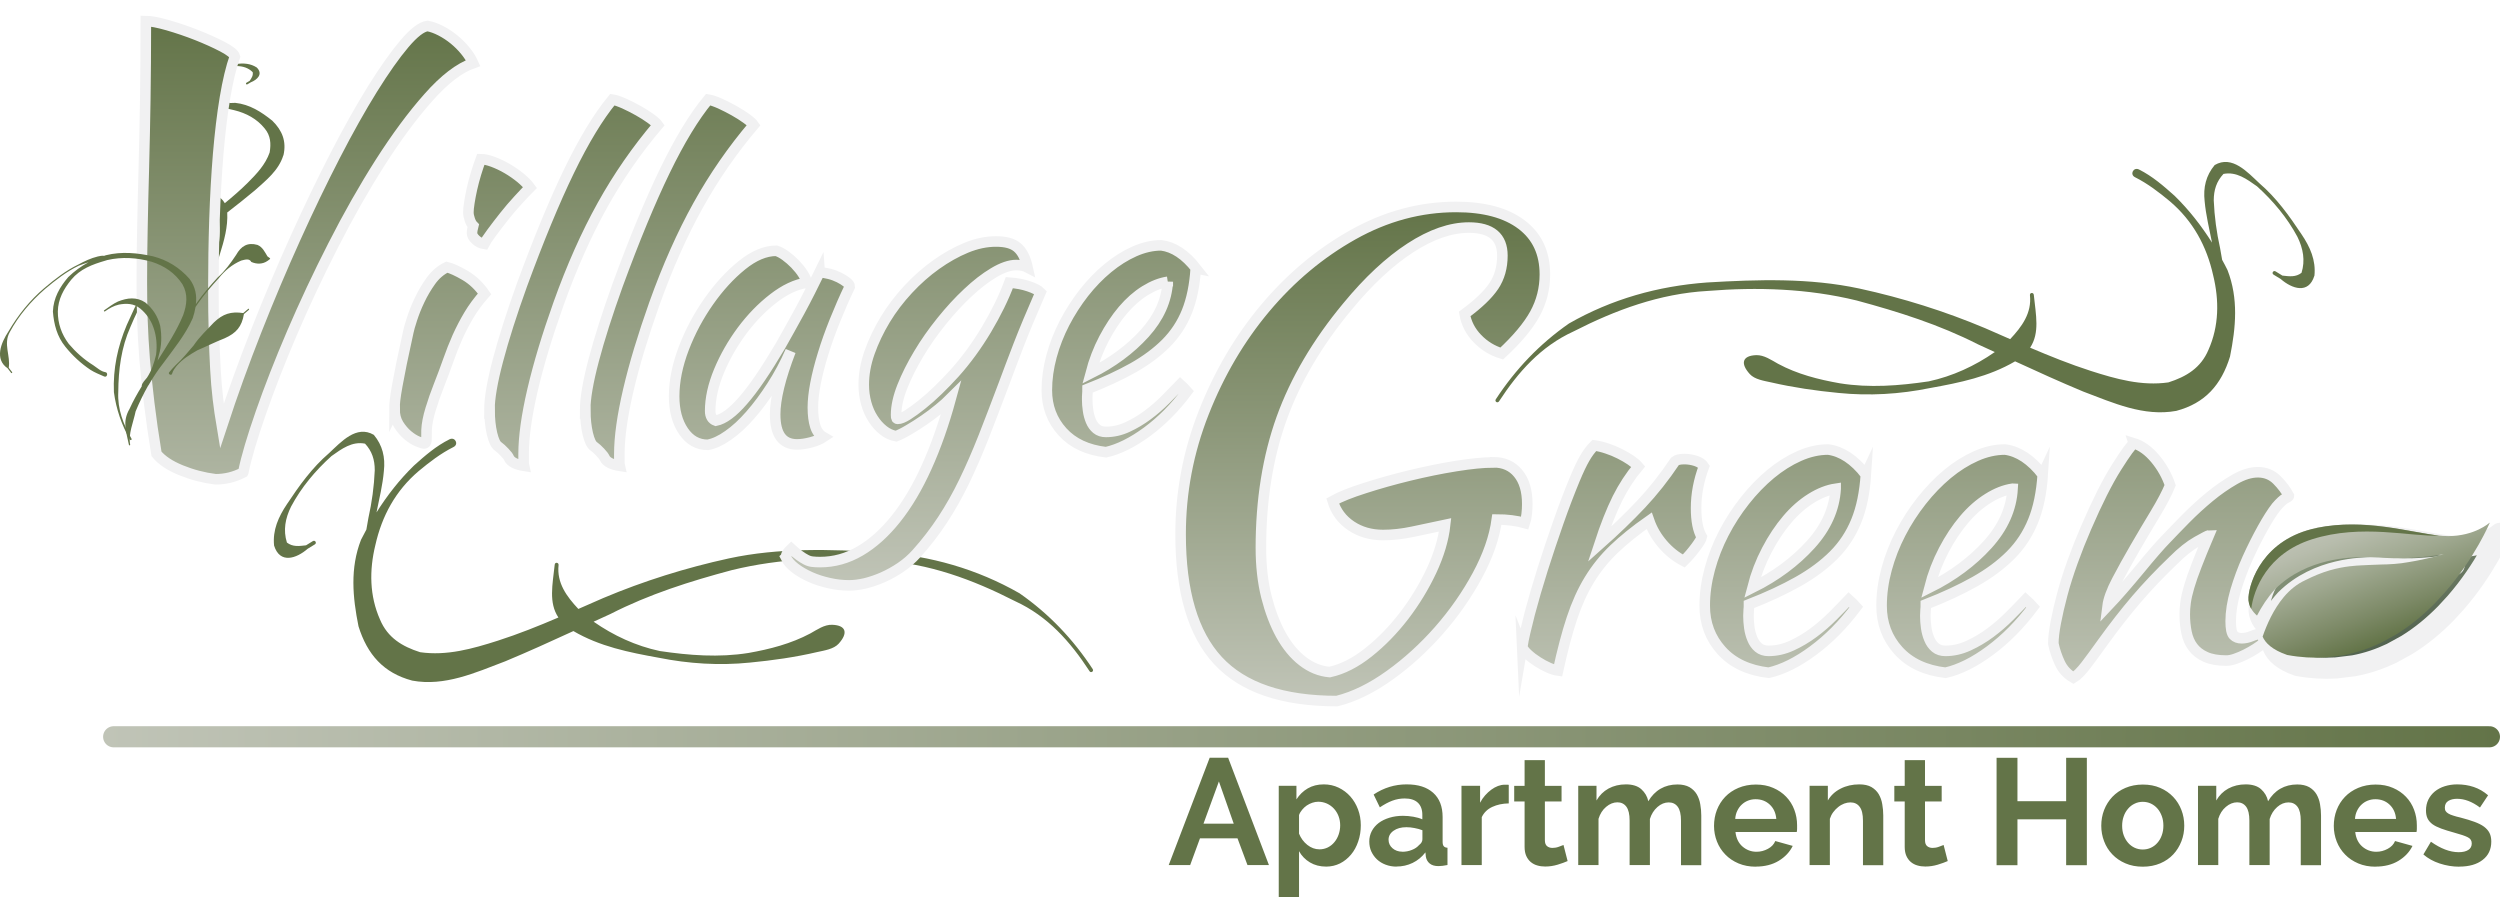
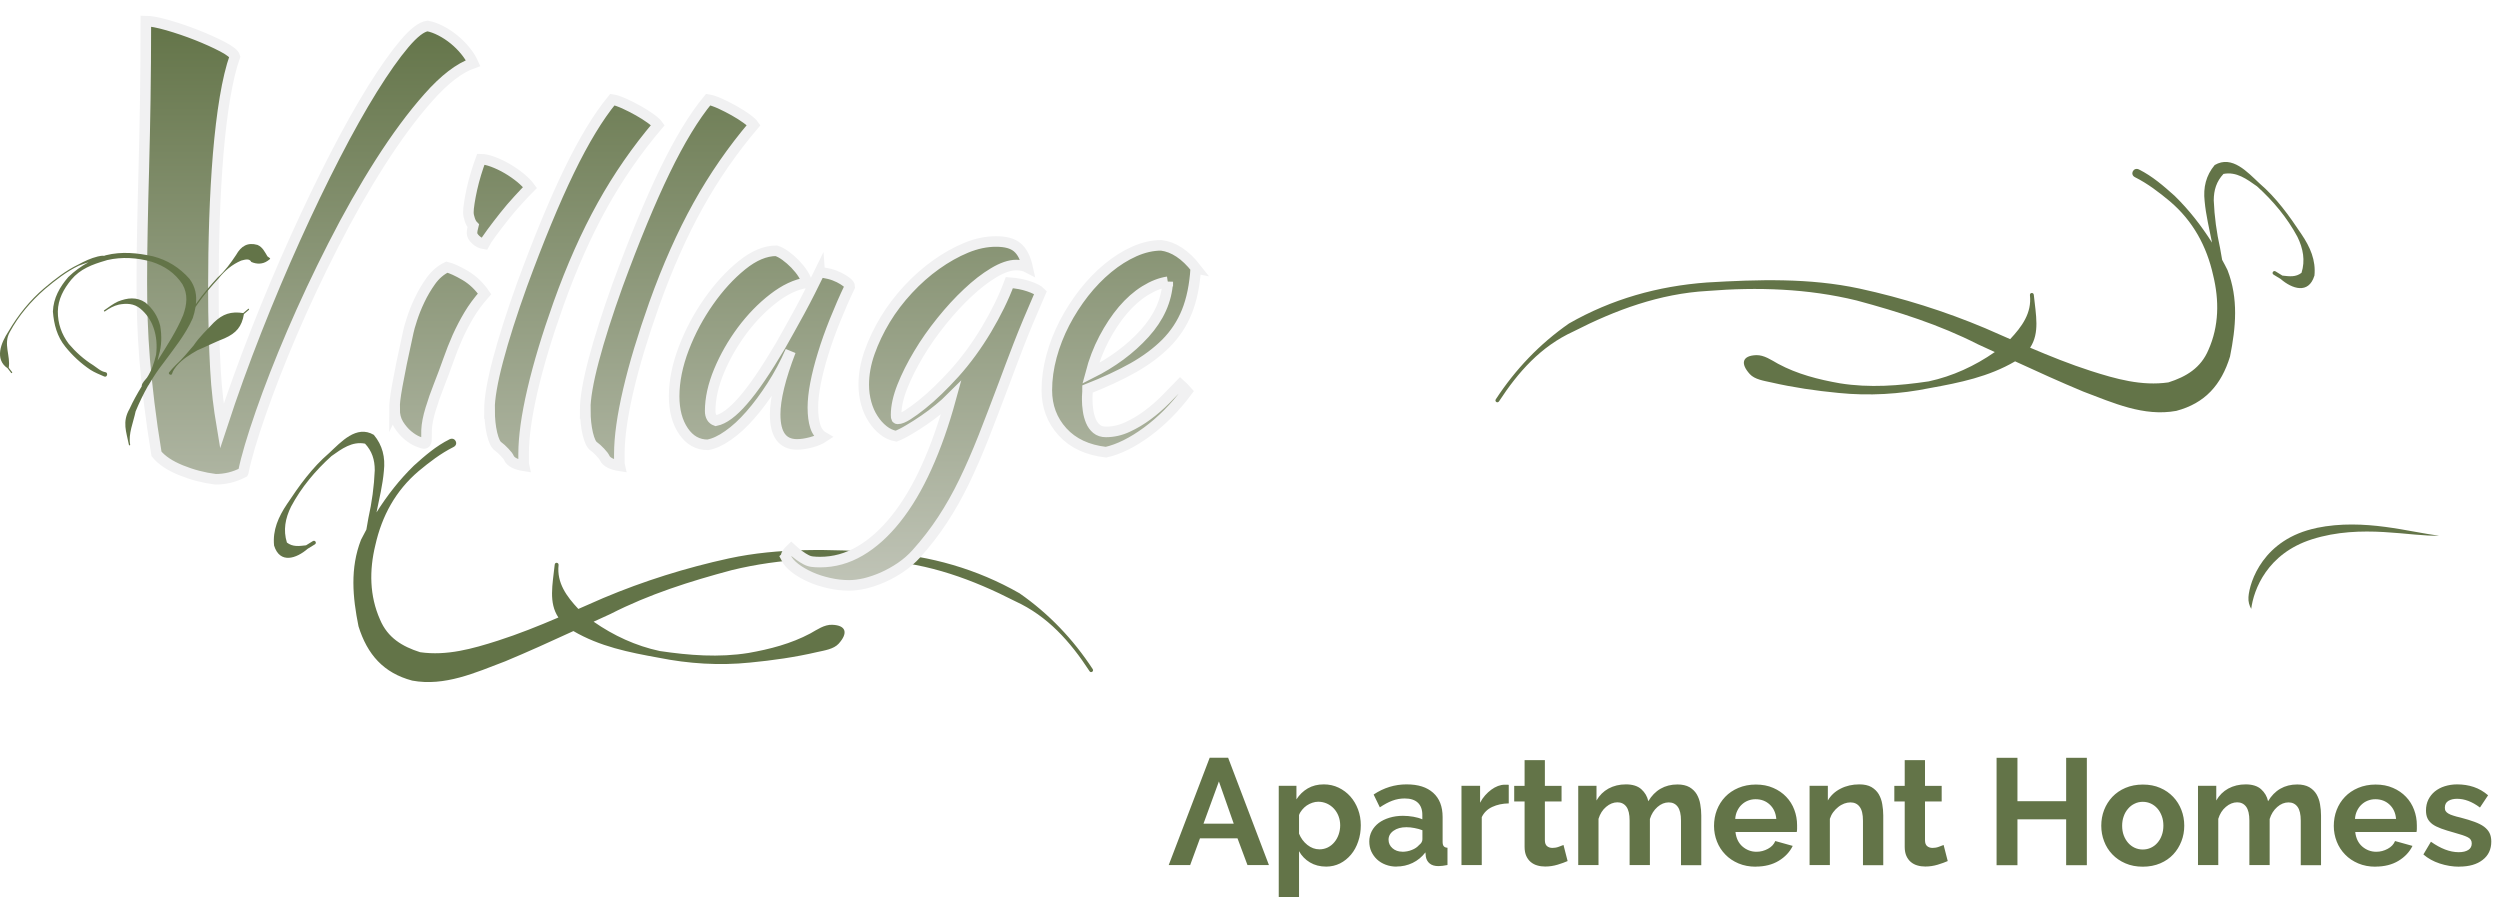
<svg xmlns="http://www.w3.org/2000/svg" xmlns:xlink="http://www.w3.org/1999/xlink" id="Layer_1" viewBox="0 0 298.26 107.06">
  <defs>
    <style>.cls-1{fill:none;stroke:url(#linear-gradient-5);}.cls-1,.cls-2{stroke-linecap:round;stroke-width:2.52px;}.cls-1,.cls-3,.cls-4{stroke-miterlimit:10;}.cls-2{fill:url(#linear-gradient-3);filter:url(#drop-shadow-3);stroke-linejoin:round;}.cls-2,.cls-3,.cls-4{stroke:#f1f1f2;}.cls-5{fill:#637448;}.cls-3{fill:url(#linear-gradient-2);filter:url(#drop-shadow-2);}.cls-3,.cls-4{stroke-width:1.26px;}.cls-6{fill:url(#linear-gradient-4);}.cls-4{fill:url(#linear-gradient);filter:url(#drop-shadow-1);}</style>
    <linearGradient id="linear-gradient" x1="78.53" y1="68.57" x2="78.53" y2="1.26" gradientUnits="userSpaceOnUse">
      <stop offset="0" stop-color="#c0c4b7" />
      <stop offset="1" stop-color="#637448" />
    </linearGradient>
    <filter id="drop-shadow-1" filterUnits="userSpaceOnUse">
      <feOffset dx="1.26" dy="1.26" />
      <feGaussianBlur result="blur" stdDeviation="1.26" />
      <feFlood flood-color="#231f20" flood-opacity=".75" />
      <feComposite in2="blur" operator="in" />
      <feComposite in="SourceGraphic" />
    </filter>
    <linearGradient id="linear-gradient-2" x1="205.71" y1="82.37" x2="205.71" y2="23.41" xlink:href="#linear-gradient" />
    <filter id="drop-shadow-2" filterUnits="userSpaceOnUse">
      <feOffset dx="1.26" dy="1.26" />
      <feGaussianBlur result="blur-2" stdDeviation="1.26" />
      <feFlood flood-color="#231f20" flood-opacity=".75" />
      <feComposite in2="blur-2" operator="in" />
      <feComposite in="SourceGraphic" />
    </filter>
    <linearGradient id="linear-gradient-3" x1="711.92" y1="238.99" x2="725.55" y2="246.86" gradientTransform="translate(-117.63 -575.5) rotate(39.43)" gradientUnits="userSpaceOnUse">
      <stop offset="0" stop-color="#8a977d" />
      <stop offset=".25" stop-color="#7f8d74" />
      <stop offset=".68" stop-color="#65745e" />
      <stop offset="1" stop-color="#4d5e4b" />
    </linearGradient>
    <filter id="drop-shadow-3" filterUnits="userSpaceOnUse">
      <feOffset dx="1.26" dy="1.26" />
      <feGaussianBlur result="blur-3" stdDeviation="1.26" />
      <feFlood flood-color="#231f20" flood-opacity=".75" />
      <feComposite in2="blur-3" operator="in" />
      <feComposite in="SourceGraphic" />
    </filter>
    <linearGradient id="linear-gradient-4" x1="711.92" y1="238.99" x2="725.55" y2="246.86" gradientTransform="translate(-117.63 -575.5) rotate(39.43)" gradientUnits="userSpaceOnUse">
      <stop offset="0" stop-color="#c0c4b7" />
      <stop offset=".16" stop-color="#b7bcac" />
      <stop offset=".43" stop-color="#a0a991" />
      <stop offset=".78" stop-color="#7c8966" />
      <stop offset="1" stop-color="#637448" />
    </linearGradient>
    <linearGradient id="linear-gradient-5" x1="12.3" y1="87.9" x2="298.26" y2="87.9" xlink:href="#linear-gradient" />
  </defs>
-   <path class="cls-5" d="m33.8,18.54c-.55,1.79-2.05,2.97-3.39,4.17-1.08.91-2.19,1.78-3.3,2.64.09,1.73-.37,3.34-.88,4.98-.48,1.67-1.18,3.26-2.13,4.72-.7,1.08-1.45,2.13-2.29,3.12-.27.32-.58.75-.97.86-.78.21-1.13-.09-.79-.82.19-.4.64-.63,1.01-.88,1.02-.7,1.85-1.62,2.59-2.6,1.01-1.37,1.67-2.92,2.22-4.51.36-1.33.43-2.73.25-4.09-.28.21-.55.43-.83.64-2,1.43-3.71,3.15-5.36,4.96-1.88,2.15-3.27,4.63-4.36,7.25-1.11,2.48-1.44,5.12-1.46,7.8-.1,2.03.6,3.83,1.58,5.56.07.13-.11.24-.19.11-.99-1.76-1.64-3.64-1.91-5.66-.12-2.78.44-5.44,1.53-8.01,1.17-2.64,2.43-5.27,4.28-7.52,1.59-1.92,3.35-3.69,5.27-5.28.4-.32.8-.64,1.2-.97-.32-.91-.74-1.77-1.69-2.14-.14-.06-.06-.26.08-.2,1.07.42,2.07.68,2.56,1.57.95-.78,1.88-1.58,2.75-2.45,1.06-1.06,2.1-2.16,2.6-3.6.18-1.05.12-2.01-.59-2.86-.92-1.15-2.2-1.83-3.62-2.18-1.64-.44-3.26-.4-4.85.24-.74.31-1.47.65-2.12,1.13-.28.21-.56-.2-.28-.4.69-.5,1.46-.81,2.25-1.11,1.09-.36,2.22-.56,3.35-.65-.77-.23-1.56-.41-2.3-.72-.72-.28-1.25-.73-1.55-1.45-.06-1.14,1.21-1.46,2.09-1.78,1.17-.48,2.41-.65,3.66-.79.87-.1,1.68-.05,2.42.43.79.78.07,1.46-.71,1.77-.13.08-.27.16-.41.24-.13.08-.24-.11-.11-.19.13-.08.26-.15.39-.23.23-.34.43-.63.36-1.03-.52-.52-1.17-.72-1.92-.73-1.23.02-2.44.29-3.59.72-.63.33-1.28.64-1.5,1.37.19.54.55.9,1.08,1.18.83.39,1.69.69,2.57.93.22.07.44.14.66.21.21,0,.41-.02.62-.02,1.72.18,3.1,1.07,4.42,2.13,1.2,1.18,1.7,2.47,1.33,4.12Z" />
  <path class="cls-5" d="m129.97,80.05c-2.29-3.51-4.98-6.55-8.87-8.33-5.03-2.57-10.3-4.52-16.01-4.84-5.96-.48-11.95-.29-17.79,1.14-4.98,1.33-9.86,2.87-14.47,5.23-.67.31-1.34.62-2.01.92,2.38,1.66,5.04,2.89,7.89,3.5,3.52.52,7.05.8,10.59.23,2.55-.45,5.07-1.1,7.38-2.33.81-.45,1.67-1.07,2.61-1.03,1.69.06,1.9,1.01.76,2.26-.58.64-1.68.8-2.54.99-2.65.62-5.34,1-8.05,1.26-3.64.37-7.3.14-10.88-.58-3.56-.64-7.03-1.34-10.17-3.18-2.7,1.24-5.4,2.47-8.14,3.61-3.55,1.35-7.22,3.02-11.09,2.3-3.42-.91-5.36-3.11-6.41-6.48-.7-3.48-1.02-6.92.3-10.32.21-.41.42-.82.64-1.22.08-.46.16-.91.24-1.37.42-1.88.68-3.78.76-5.71,0-1.26-.33-2.28-1.16-3.17-1.55-.3-2.77.61-4,1.48-1.92,1.73-3.6,3.73-4.82,6.02-.7,1.41-.96,2.83-.5,4.3.69.53,1.42.43,2.28.33.27-.17.54-.34.81-.5.27-.17.52.22.24.39-.28.17-.57.35-.85.52-1.35,1.17-3.32,1.84-4.01-.38-.19-1.85.52-3.43,1.54-4.95,1.46-2.2,3-4.35,5.02-6.08,1.43-1.33,3.26-3.4,5.34-2.18,1.04,1.25,1.38,2.68,1.2,4.3-.14,1.67-.55,3.3-.88,4.95,1.27-2.02,2.74-3.9,4.46-5.58,1.32-1.19,2.65-2.34,4.25-3.14.66-.33,1.14.59.48.92-1.52.76-2.87,1.8-4.17,2.88-2.75,2.34-4.38,5.35-5.16,8.83-.73,2.99-.7,6.05.56,8.88.91,2.17,2.65,3.21,4.78,3.89,3.18.46,6.25-.41,9.26-1.37,2.46-.79,4.86-1.75,7.24-2.77-1.18-1.77-.7-3.9-.44-6.31.03-.32.49-.27.46.05-.23,2.13.96,3.75,2.36,5.24.99-.43,1.98-.87,2.97-1.3,4.84-2.04,9.86-3.61,14.99-4.73,6-1.29,12.12-1.09,18.21-.73,5.86.43,11.37,1.98,16.46,4.89,3.51,2.44,6.4,5.48,8.73,9.04.18.27-.21.52-.38.25Z" />
  <path class="cls-5" d="m276.11,32.91c-.69,2.22-2.66,1.55-4.01.38-.28-.17-.56-.35-.85-.52-.28-.17-.03-.56.24-.39.27.17.54.33.81.5.86.1,1.59.2,2.28-.33.46-1.47.2-2.89-.49-4.3-1.22-2.28-2.9-4.29-4.82-6.02-1.23-.87-2.45-1.78-4-1.48-.83.89-1.16,1.91-1.16,3.17.08,1.92.34,3.83.76,5.71.08.46.16.91.24,1.37.22.4.44.81.64,1.22,1.32,3.4,1,6.84.3,10.32-1.04,3.38-2.98,5.57-6.41,6.48-3.88.71-7.54-.96-11.09-2.3-2.74-1.14-5.45-2.37-8.14-3.61-3.14,1.84-6.61,2.55-10.17,3.19-3.58.73-7.24.95-10.89.58-2.71-.26-5.4-.65-8.05-1.26-.86-.19-1.96-.35-2.54-.99-1.14-1.25-.92-2.2.76-2.26.94-.03,1.8.58,2.61,1.03,2.3,1.24,4.82,1.88,7.38,2.33,3.54.57,7.07.29,10.59-.23,2.84-.61,5.51-1.84,7.89-3.5-.67-.31-1.34-.62-2.01-.92-4.61-2.35-9.5-3.89-14.47-5.23-5.84-1.43-11.83-1.62-17.79-1.14-5.71.32-10.98,2.27-16.01,4.84-3.89,1.78-6.58,4.83-8.87,8.33-.18.27-.56.02-.38-.25,2.33-3.56,5.22-6.6,8.73-9.04,5.09-2.91,10.6-4.46,16.46-4.89,6.08-.36,12.21-.56,18.21.73,5.13,1.12,10.15,2.69,14.99,4.73.99.43,1.98.87,2.97,1.3,1.4-1.49,2.59-3.11,2.36-5.24-.04-.32.42-.37.46-.05.25,2.41.73,4.54-.44,6.31,2.38,1.01,4.78,1.98,7.24,2.77,3,.96,6.07,1.83,9.26,1.37,2.13-.68,3.87-1.72,4.78-3.89,1.26-2.83,1.29-5.89.56-8.88-.77-3.48-2.41-6.49-5.16-8.83-1.3-1.08-2.65-2.12-4.17-2.88-.66-.33-.17-1.25.48-.92,1.6.8,2.93,1.96,4.25,3.14,1.72,1.68,3.19,3.57,4.46,5.58-.32-1.65-.73-3.27-.88-4.95-.18-1.63.16-3.05,1.2-4.3,2.08-1.22,3.91.85,5.34,2.18,2.02,1.73,3.56,3.88,5.02,6.08,1.03,1.52,1.73,3.1,1.54,4.95Z" />
  <path id="Village" class="cls-4" d="m27.75,55.11c-1.03.54-2.13.81-3.29.81-1.43-.18-2.81-.54-4.13-1.08-1.32-.54-2.3-1.19-2.92-1.95-.36-2.2-.65-4.21-.87-6.05-.22-1.84-.4-3.57-.54-5.21-.13-1.64-.22-3.2-.27-4.71-.05-1.5-.07-3.01-.07-4.54,0-2.02.02-4.15.07-6.39.04-2.24.1-4.63.17-7.16.07-2.53.12-5.24.17-8.13.04-2.89.07-6.04.07-9.45.58,0,1.46.17,2.62.5,1.17.34,2.32.73,3.46,1.18,1.14.45,2.16.91,3.06,1.38.9.47,1.39.86,1.48,1.18-.45,1.26-.84,2.89-1.18,4.91-.34,2.02-.6,4.26-.81,6.72-.2,2.46-.35,5.07-.44,7.8-.09,2.73-.13,5.45-.13,8.13,0,2.02.02,3.82.07,5.41.04,1.59.1,3.03.17,4.3.07,1.28.17,2.47.3,3.56.13,1.1.29,2.18.47,3.26,1.25-3.81,2.63-7.62,4.13-11.43,1.5-3.81,3.05-7.47,4.64-10.99,1.59-3.52,3.17-6.8,4.74-9.85,1.57-3.05,3.06-5.7,4.47-7.97,1.41-2.26,2.68-4.06,3.8-5.38,1.12-1.32,2.04-2.03,2.76-2.12.49.09,1.02.28,1.58.57.56.29,1.09.64,1.58,1.04.49.4.94.85,1.34,1.34.4.49.72.99.94,1.48-1.66.58-3.44,1.95-5.34,4.1-1.91,2.15-3.82,4.74-5.75,7.76-1.93,3.03-3.8,6.32-5.61,9.88-1.82,3.56-3.45,7.05-4.91,10.45-1.46,3.41-2.7,6.59-3.73,9.55-1.03,2.96-1.73,5.31-2.08,7.06Zm18.05-7.55c0-.29.02-.65.07-1.09.05-.44.14-1.02.27-1.74.13-.73.3-1.61.51-2.64.21-1.03.48-2.27.8-3.73.06-.32.21-.84.44-1.55.23-.71.52-1.46.9-2.25.37-.79.82-1.56,1.35-2.3.53-.74,1.17-1.29,1.91-1.65.55.13,1.27.46,2.18.99.9.53,1.68,1.27,2.32,2.2-.74.84-1.36,1.68-1.86,2.52-.5.84-.95,1.71-1.36,2.61-.4.9-.77,1.84-1.11,2.81-.34.97-.72,1.98-1.14,3.05-.36.9-.68,1.83-.97,2.78-.29.95-.45,1.78-.48,2.49,0,.58,0,.99-.02,1.23-.02.24-.1.36-.27.36-.13,0-.39-.08-.77-.24-.39-.16-.78-.41-1.19-.75-.4-.34-.77-.77-1.09-1.28-.32-.52-.48-1.13-.48-1.84Zm9.25-21.01c0-.19.05-.48.15-.87-.16-.16-.3-.4-.41-.73-.11-.32-.17-.61-.17-.87,0-.29.04-.69.12-1.19.08-.5.18-1.04.31-1.62.13-.58.29-1.19.48-1.82.19-.63.39-1.2.58-1.72.39,0,.86.1,1.43.31.56.21,1.14.48,1.72.82.58.34,1.11.71,1.6,1.11.48.4.85.78,1.11,1.14-.36.36-.82.85-1.4,1.48-.58.63-1.15,1.29-1.69,1.98-.55.69-1.05,1.35-1.5,1.96-.45.61-.74,1.05-.87,1.31-.39-.06-.73-.23-1.02-.51-.29-.27-.44-.54-.44-.8Zm2.08,21.15c0-1.42.34-3.41,1.02-5.98.68-2.57,1.63-5.56,2.86-8.98,2-5.45,3.88-10,5.64-13.63,1.76-3.63,3.48-6.46,5.15-8.49.39.06.86.23,1.43.48.56.26,1.12.54,1.67.85.55.31,1.04.62,1.48.94.44.32.72.58.85.77-2.52,2.97-4.73,6.16-6.63,9.58-1.9,3.42-3.65,7.34-5.23,11.76-1.36,3.81-2.39,7.24-3.1,10.29-.71,3.05-1.06,5.59-1.06,7.62v1.02c0,.13.02.26.05.39-.45-.07-.84-.18-1.16-.34-.32-.16-.53-.36-.63-.58-.06-.16-.24-.4-.53-.7-.29-.31-.55-.54-.77-.7-.29-.19-.53-.7-.73-1.53-.19-.82-.29-1.75-.29-2.78Zm11.42,0c0-1.42.34-3.41,1.02-5.98.68-2.57,1.63-5.56,2.86-8.98,2-5.45,3.88-10,5.64-13.63,1.76-3.63,3.48-6.46,5.16-8.49.39.06.86.23,1.43.48.56.26,1.12.54,1.67.85.55.31,1.04.62,1.48.94.44.32.72.58.85.77-2.52,2.97-4.73,6.16-6.63,9.58-1.9,3.42-3.65,7.34-5.23,11.76-1.35,3.81-2.39,7.24-3.1,10.29-.71,3.05-1.07,5.59-1.07,7.62v1.02c0,.13.02.26.05.39-.45-.07-.84-.18-1.16-.34-.32-.16-.53-.36-.63-.58-.07-.16-.24-.4-.53-.7-.29-.31-.55-.54-.77-.7-.29-.19-.53-.7-.73-1.53-.19-.82-.29-1.75-.29-2.78Zm27.98-16.46c.32,0,.7.06,1.14.17.44.11.83.26,1.19.44.35.18.65.36.9.56.24.19.36.37.36.53-.65,1.36-1.24,2.72-1.79,4.09-.55,1.37-1.02,2.69-1.4,3.94-.39,1.26-.69,2.44-.9,3.53-.21,1.1-.31,2.05-.31,2.86,0,.9.1,1.65.29,2.25.19.6.52,1.02.97,1.28-.39.26-.89.47-1.5.63-.61.16-1.16.24-1.65.24-1.74,0-2.61-1.19-2.61-3.58,0-1.84.61-4.36,1.84-7.55-.65,1.48-1.39,2.87-2.23,4.17-.84,1.3-1.69,2.45-2.57,3.45-.87,1-1.75,1.81-2.64,2.43-.89.63-1.7,1-2.44,1.13-1.19,0-2.16-.54-2.9-1.63-.74-1.09-1.11-2.47-1.11-4.16,0-1.81.39-3.73,1.16-5.74.77-2.01,1.77-3.87,2.98-5.59,1.21-1.72,2.52-3.15,3.94-4.3,1.42-1.15,2.79-1.73,4.11-1.73.32.1.69.29,1.09.58.4.29.79.63,1.16,1.01.37.39.69.78.94,1.18.26.4.4.75.44,1.04-1.29.19-2.62.82-3.99,1.88-1.37,1.06-2.61,2.34-3.73,3.84-1.11,1.5-2.03,3.1-2.74,4.8-.71,1.71-1.06,3.3-1.06,4.78,0,.61.23,1,.68,1.16.94-.19,2.02-.99,3.24-2.4,1.23-1.4,2.71-3.57,4.45-6.51.32-.58.69-1.23,1.09-1.94.4-.71.81-1.45,1.23-2.23.42-.77.83-1.56,1.23-2.35.4-.79.78-1.56,1.14-2.3Zm-4.02,33.98c0-.19.06-.37.19-.53.13-.16.27-.32.44-.48.39.36.72.63.99.82.27.19.53.36.77.48.24.13.49.21.75.24.26.03.56.05.92.05,1.68,0,3.27-.44,4.79-1.33,1.52-.89,2.94-2.17,4.28-3.85,1.34-1.68,2.56-3.73,3.65-6.15,1.1-2.42,2.06-5.16,2.9-8.23-.39.39-.86.82-1.43,1.28-.57.47-1.15.91-1.77,1.33-.61.42-1.22.81-1.82,1.16-.6.36-1.11.61-1.52.77-.55-.1-1.06-.33-1.52-.7-.47-.37-.88-.83-1.23-1.38-.36-.55-.63-1.17-.82-1.86-.19-.69-.29-1.43-.29-2.2,0-1.26.23-2.55.7-3.87.47-1.32,1.09-2.62,1.86-3.9.77-1.27,1.69-2.48,2.74-3.61,1.05-1.13,2.16-2.11,3.34-2.95,1.18-.84,2.37-1.51,3.58-2.01,1.21-.5,2.4-.75,3.56-.75s1.98.23,2.54.7c.56.47.98,1.27,1.23,2.4-.36-.19-.81-.29-1.36-.29-.77,0-1.67.31-2.69.92-1.02.61-2.05,1.41-3.1,2.4-1.05.98-2.09,2.11-3.12,3.39-1.03,1.28-1.94,2.57-2.73,3.9-.79,1.32-1.44,2.61-1.94,3.87-.5,1.26-.75,2.39-.75,3.39,0,.23.02.36.05.41.03.05.08.07.15.07.29,0,.69-.16,1.19-.48.5-.32,1.07-.73,1.69-1.23.63-.5,1.28-1.08,1.96-1.74.68-.66,1.32-1.33,1.94-2.01,1.39-1.55,2.65-3.28,3.8-5.2,1.14-1.92,2.06-3.78,2.73-5.59.87.06,1.65.21,2.32.44.68.23,1.15.47,1.4.73-1.1,2.52-1.98,4.63-2.64,6.34-.66,1.71-1.23,3.23-1.72,4.55-.87,2.32-1.69,4.45-2.44,6.37-.76,1.92-1.53,3.69-2.32,5.32-.79,1.63-1.65,3.15-2.57,4.55-.92,1.4-1.96,2.75-3.12,4.04-.55.61-1.17,1.15-1.86,1.62-.69.47-1.4.86-2.13,1.19-.73.32-1.44.56-2.13.73-.69.16-1.33.24-1.91.24-.77,0-1.57-.09-2.37-.27-.81-.18-1.56-.42-2.25-.73-.69-.31-1.3-.66-1.82-1.06-.52-.4-.89-.83-1.11-1.28Zm48.89-34.46c-.13,2-.48,3.72-1.06,5.16-.58,1.44-1.41,2.69-2.49,3.78-1.08,1.08-2.4,2.06-3.94,2.93-1.55.87-3.36,1.71-5.42,2.52,0,.19,0,.4-.02.6-.02.21-.02.43-.02.65,0,.42.03.86.1,1.31.06.45.18.87.34,1.26.16.39.39.7.68.94.29.24.66.36,1.11.36.87,0,1.73-.19,2.57-.58.84-.39,1.64-.86,2.4-1.43.76-.56,1.47-1.18,2.13-1.84.66-.66,1.25-1.27,1.77-1.81.32.29.6.56.82.82-1.45,1.94-3.04,3.54-4.77,4.82-1.73,1.27-3.36,2.09-4.91,2.44-2.23-.26-3.96-1.07-5.2-2.44-1.24-1.37-1.86-3.03-1.86-4.96,0-1.32.19-2.67.56-4.04.37-1.37.89-2.69,1.55-3.97.66-1.27,1.44-2.48,2.32-3.61.89-1.13,1.84-2.11,2.86-2.95,1.02-.84,2.07-1.5,3.15-1.98,1.08-.48,2.15-.73,3.22-.73,1.48.19,2.87,1.11,4.16,2.76Zm-3.34,1.6c-.87.13-1.77.48-2.71,1.06-.94.58-1.82,1.36-2.64,2.32-.82.97-1.57,2.1-2.25,3.39-.68,1.29-1.21,2.68-1.6,4.16,2.58-1.29,4.73-2.88,6.44-4.77,1.71-1.89,2.63-3.94,2.76-6.17Z" />
-   <path class="cls-3" d="m176.89,53.89c1.26,0,2.25.44,2.97,1.32.73.88,1.09,2.1,1.09,3.66,0,.39-.02.79-.07,1.21-.05.41-.12.77-.22,1.06-1.02-.28-2.13-.42-3.34-.42-.29,2.11-1.06,4.33-2.32,6.66-1.26,2.33-2.78,4.51-4.57,6.55-1.79,2.04-3.75,3.83-5.88,5.36-2.13,1.53-4.23,2.57-6.31,3.09-6.48,0-11.21-1.61-14.19-4.83-2.98-3.22-4.46-8.25-4.46-15.08,0-4.99.92-9.83,2.76-14.5,1.84-4.68,4.28-8.83,7.33-12.47,3.05-3.63,6.54-6.55,10.48-8.76,3.94-2.21,8.04-3.31,12.3-3.31,3.34,0,5.94.7,7.8,2.1,1.86,1.4,2.79,3.39,2.79,5.95,0,1.69-.4,3.27-1.2,4.72-.8,1.45-2.12,3.02-3.95,4.72-1.11-.34-2.08-.93-2.9-1.78-.82-.85-1.33-1.83-1.52-2.94,1.64-1.21,2.8-2.32,3.48-3.34.68-1.02,1.02-2.22,1.02-3.63,0-2.22-1.33-3.34-3.99-3.34-2.18,0-4.51.81-7,2.43-2.49,1.62-5,3.96-7.51,7.01-3.58,4.31-6.19,8.75-7.84,13.33-1.64,4.58-2.47,9.72-2.47,15.44,0,2.13.22,4.07.65,5.81.44,1.74,1.02,3.27,1.74,4.58.73,1.31,1.58,2.35,2.58,3.12.99.77,2.07,1.21,3.23,1.31,1.55-.34,3.1-1.13,4.64-2.36,1.55-1.23,2.96-2.69,4.24-4.35,1.28-1.67,2.37-3.46,3.27-5.37.89-1.91,1.44-3.74,1.63-5.48-1.35.29-2.65.56-3.88.82-1.23.26-2.41.39-3.52.39-1.45,0-2.72-.36-3.81-1.09-1.09-.73-1.83-1.72-2.21-2.97.87-.49,2.14-1,3.81-1.53,1.67-.54,3.45-1.04,5.33-1.5,1.89-.46,3.74-.84,5.55-1.13,1.81-.29,3.3-.44,4.46-.44Zm3.45,22.03c.17-1.01.48-2.34.91-4,.44-1.65.95-3.41,1.54-5.28.59-1.86,1.22-3.74,1.88-5.62.66-1.88,1.31-3.57,1.93-5.07.45-1.08.85-1.93,1.2-2.53.35-.61.73-1.12,1.15-1.54.49.07.99.19,1.52.37.52.17,1.03.38,1.52.63.49.24.92.5,1.31.76.38.26.68.51.89.76-.94,1.12-1.77,2.39-2.48,3.81-.71,1.43-1.44,3.26-2.17,5.49,1.88-1.67,3.54-3.27,4.99-4.81,1.44-1.53,2.79-3.24,4.05-5.12.21-.17.57-.26,1.1-.26.49,0,.96.08,1.41.23.45.16.77.38.94.65-.63,1.67-.94,3.33-.94,4.96,0,1.53.23,2.68.68,3.45-.04.21-.27.61-.71,1.2-.44.59-.91,1.15-1.44,1.67-.94-.49-1.78-1.16-2.51-2.01-.73-.85-1.27-1.78-1.62-2.79-1.64,1.15-3.03,2.27-4.18,3.37-1.15,1.1-2.13,2.32-2.95,3.66-.82,1.34-1.51,2.88-2.09,4.62-.58,1.74-1.12,3.81-1.65,6.22-.31-.04-.69-.15-1.12-.34-.44-.19-.87-.43-1.31-.71-.44-.28-.83-.57-1.17-.89-.35-.31-.57-.61-.68-.89Zm41.01-20.59c-.14,2.16-.52,4.02-1.15,5.56-.63,1.55-1.52,2.91-2.69,4.08-1.17,1.17-2.59,2.22-4.26,3.16s-3.62,1.85-5.85,2.72c0,.21,0,.43-.03.65-.02.23-.03.46-.03.71,0,.45.03.92.1,1.41.07.49.19.94.37,1.36.17.42.42.76.73,1.02.31.26.71.39,1.2.39.94,0,1.86-.21,2.77-.63.91-.42,1.77-.93,2.59-1.54.82-.61,1.58-1.27,2.3-1.99.71-.71,1.35-1.37,1.91-1.96.35.31.64.61.89.89-1.57,2.09-3.28,3.82-5.15,5.2-1.86,1.38-3.63,2.26-5.3,2.64-2.4-.28-4.28-1.16-5.62-2.64-1.34-1.48-2.01-3.26-2.01-5.35,0-1.43.2-2.88.6-4.36.4-1.48.96-2.91,1.67-4.28.71-1.38,1.55-2.67,2.51-3.89.96-1.22,1.99-2.28,3.08-3.19,1.1-.91,2.23-1.62,3.4-2.14,1.17-.52,2.32-.78,3.47-.78,1.6.21,3.1,1.2,4.49,2.98Zm-3.61,1.72c-.94.14-1.92.52-2.93,1.15-1.01.63-1.96,1.46-2.85,2.51-.89,1.05-1.7,2.26-2.43,3.66-.73,1.39-1.31,2.89-1.72,4.49,2.79-1.39,5.1-3.11,6.95-5.15,1.85-2.04,2.84-4.26,2.98-6.66Zm24.71-1.72c-.14,2.16-.52,4.02-1.15,5.56-.63,1.55-1.52,2.91-2.69,4.08-1.17,1.17-2.59,2.22-4.26,3.16-1.67.94-3.62,1.85-5.85,2.72,0,.21,0,.43-.03.65-.02.23-.03.46-.03.71,0,.45.03.92.1,1.41.07.49.19.94.37,1.36.17.42.42.76.73,1.02.31.26.71.39,1.2.39.94,0,1.86-.21,2.77-.63.91-.42,1.77-.93,2.59-1.54.82-.61,1.58-1.27,2.3-1.99.71-.71,1.35-1.37,1.91-1.96.35.31.64.61.89.89-1.57,2.09-3.28,3.82-5.15,5.2-1.86,1.38-3.63,2.26-5.3,2.64-2.4-.28-4.28-1.16-5.62-2.64-1.34-1.48-2.01-3.26-2.01-5.35,0-1.43.2-2.88.6-4.36.4-1.48.96-2.91,1.67-4.28.71-1.38,1.55-2.67,2.51-3.89.96-1.22,1.99-2.28,3.08-3.19,1.1-.91,2.23-1.62,3.4-2.14,1.17-.52,2.32-.78,3.47-.78,1.6.21,3.1,1.2,4.49,2.98Zm-3.61,1.72c-.94.14-1.92.52-2.92,1.15-1.01.63-1.96,1.46-2.85,2.51-.89,1.05-1.7,2.26-2.43,3.66-.73,1.39-1.31,2.89-1.72,4.49,2.79-1.39,5.1-3.11,6.95-5.15,1.85-2.04,2.84-4.26,2.98-6.66Zm14.47-5.43c.91.28,1.76.9,2.56,1.85.8.96,1.39,2.01,1.78,3.16-.38.94-.98,2.07-1.78,3.4-.8,1.32-1.6,2.67-2.4,4.05-.8,1.38-1.52,2.68-2.17,3.92-.65,1.24-1.02,2.26-1.12,3.06.56-.59,1.18-1.28,1.86-2.06.68-.78,1.34-1.57,1.99-2.35.64-.78,1.24-1.5,1.8-2.14.56-.64.99-1.12,1.31-1.44.66-.7,1.45-1.51,2.35-2.43.91-.92,1.86-1.79,2.85-2.61.99-.82,1.99-1.51,3-2.09,1.01-.58,1.93-.86,2.77-.86.91,0,1.66.31,2.27.91.61.61,1.09,1.25,1.44,1.91,0,.07-.13.17-.39.29-.26.12-.64.46-1.12,1.02-.49.63-1.04,1.49-1.65,2.59-.61,1.1-1.2,2.28-1.78,3.55-.57,1.27-1.05,2.57-1.44,3.89-.38,1.32-.57,2.53-.57,3.61,0,.87.11,1.43.34,1.67.23.24.55.37.97.37.38,0,.78-.09,1.2-.26.42-.17.75-.26.99-.26.14.07.25.22.34.44.09.23.13.43.13.6-.28.24-.61.49-.99.73-.38.24-.78.47-1.2.68-.42.21-.83.38-1.23.52-.4.14-.76.21-1.07.21-1.01,0-1.84-.15-2.48-.44-.65-.29-1.15-.69-1.51-1.17-.37-.49-.62-1.07-.76-1.75-.14-.68-.21-1.4-.21-2.17,0-.42.03-.89.1-1.41.07-.52.21-1.14.42-1.85.21-.71.5-1.57.89-2.56.38-.99.87-2.19,1.46-3.58-.07,0-.54.24-1.41.73-.87.49-1.81,1.24-2.82,2.25-1.64,1.57-3.11,3.12-4.42,4.65-1.31,1.53-2.64,3.24-4,5.12-.77,1.08-1.44,1.99-2.01,2.74-.58.75-1.07,1.24-1.49,1.49-.73-.42-1.27-1-1.62-1.75-.35-.75-.61-1.52-.78-2.32,0-.66.1-1.5.29-2.51.19-1.01.45-2.13.78-3.37.33-1.24.74-2.53,1.23-3.89.49-1.36,1.03-2.72,1.62-4.08,1.32-3.06,2.53-5.47,3.63-7.21,1.1-1.74,1.79-2.68,2.06-2.82Z" />
  <g>
-     <path class="cls-2" d="m297,62.37s-1.72,1.58-4.93,1.59c-3.22.01-9.29-2.3-15.67-.98-6.38,1.32-8.01,6.43-8.14,8.24-.08,1.04.5,1.78,1.01,2.22.55-1.06,1.25-2.16,2.16-3.15,3.84-3.82,9.27-3.77,10.19-3.83.49-.02,1.37,0,2.4.06,1.04.08,2.16.13,3.3.05,2.23-.11,4.22-.44,4.22-.44,0,0-1.93.57-4.17.93-1.1.21-2.34.28-3.36.29-1.02.03-1.87.08-2.34.1-.47.03-1.94.07-3.75.6-.92.27-1.86.65-2.91,1.18-.95.43-1.82,1.14-2.53,1.98-1.24,1.48-2.03,3.27-2.54,4.74.32.75,1.13,1.57,2.93,2.19,1.61.3,3.13.38,4.57.29l2.12-.26c1.61-.3,3.11-.82,4.5-1.48l1.82-1c1.76-1.08,3.31-2.39,4.65-3.76l1.17-1.27c3.58-4.1,5.34-8.29,5.34-8.29" />
-     <path class="cls-6" d="m297,62.37s-1.72,1.58-4.93,1.59c-3.22.01-9.29-2.3-15.67-.98-6.38,1.32-8.01,6.43-8.14,8.24-.08,1.04.5,1.78,1.01,2.22.55-1.06,1.25-2.16,2.16-3.15,3.84-3.82,9.27-3.77,10.19-3.83.49-.02,1.37,0,2.4.06,1.04.08,2.16.13,3.3.05,2.23-.11,4.22-.44,4.22-.44,0,0-1.93.57-4.17.93-1.1.21-2.34.28-3.36.29-1.02.03-1.87.08-2.34.1-.47.03-1.94.07-3.75.6-.92.27-1.86.65-2.91,1.18-.95.43-1.82,1.14-2.53,1.98-1.24,1.48-2.03,3.27-2.54,4.74.32.75,1.13,1.57,2.93,2.19,1.61.3,3.13.38,4.57.29l2.12-.26c1.61-.3,3.11-.82,4.5-1.48l1.82-1c1.76-1.08,3.31-2.39,4.65-3.76l1.17-1.27c3.58-4.1,5.34-8.29,5.34-8.29" />
    <path class="cls-5" d="m276.39,62.98c5.74-1.18,11.23.56,14.62.92-3.31.17-9.25-1.45-15.18.44-5.36,1.7-6.96,6.02-7.25,8.3-.22-.38-.37-.85-.33-1.41.13-1.82,1.76-6.93,8.14-8.24" />
  </g>
  <path class="cls-5" d="m32.2,30.92c-.1.07-.19.14-.29.21-.58.4-1.28.41-1.93.12-.23-.45-.74-.28-1.21-.16-1.1.48-1.93,1.18-2.68,2.11-.87.95-1.71,1.92-2.45,2.97-.11.15-.2.3-.31.45-.07.45-.19.9-.34,1.35-.87,1.97-2.25,3.64-3.51,5.36-.6.76-1.13,1.56-1.62,2.39-.06.12-.13.23-.21.33-.55.97-1.04,1.99-1.47,3.03-.26,1.28-.9,2.69-.65,3.96.02.11-.13.14-.15.03-.31-1.58-.83-2.72.08-4.3.42-.93.92-1.81,1.45-2.68,0-.03,0-.06,0-.09.07-.37.4-.64.63-.95.55-.83.85-1.76,1.08-2.72.14-1.12.06-2.22-.32-3.28-.31-.88-.86-1.65-1.57-2.24-.76-.61-1.62-.64-2.54-.47-.63.14-1.15.45-1.67.81-.09.06-.18-.06-.09-.13.54-.37,1.06-.78,1.65-1.05,1.11-.44,2.21-.58,3.26.12.89.73,1.48,1.64,1.77,2.77.2,1.2.19,2.39-.17,3.55-.04.2-.09.41-.14.62.02-.03.04-.07.06-.1,1.08-1.72,2.21-3.44,2.99-5.33.45-1.26.6-2.47-.08-3.68-.89-1.35-2.14-2.2-3.68-2.69-1.74-.49-3.53-.61-5.31-.2-.04.01-.08.02-.12.04-.03.02-.06.02-.1.03-1.54.45-2.99.98-4.06,2.27-.9,1.1-1.58,2.33-1.6,3.79-.01,1.43.44,2.71,1.3,3.86.84.99,1.82,1.87,2.92,2.55.46.3.91.75,1.45.83.37.06.21.67-.13.52-.57-.25-1.14-.47-1.67-.81-1.14-.77-2.12-1.68-2.98-2.75-.99-1.22-1.36-2.66-1.48-4.19.06-1.61.81-2.92,1.83-4.11.73-.71,1.54-1.3,2.42-1.77-.4.12-.79.26-1.17.41-1.48.71-2.77,1.73-4.02,2.78-1.69,1.47-3.15,3.18-4.21,5.15-.79,1.4.12,2.85-.12,4.24.13.17.27.35.4.52.07.09-.06.18-.12.09-.14-.18-.28-.36-.41-.54-1.59-1.08-.8-3.03.1-4.4,1.14-1.95,2.55-3.71,4.28-5.18,1.26-1.06,2.56-2.08,4.05-2.8.74-.4,1.5-.76,2.32-.96.25-.06.51-.11.77-.08.07-.02.14-.05.2-.07,1.88-.47,3.77-.28,5.63.13,1.72.44,3.18,1.36,4.35,2.69.71.96.88,1.97.76,3.01.05-.06.09-.13.13-.19.75-1.05,1.59-2.03,2.46-2.98.89-.79,1.56-1.72,2.21-2.7.59-1.05,1.37-1.53,2.55-1.19.62.27.86.83,1.19,1.37.09.06.17.12.25.18.09.06.1.09,0,.16Zm-2.6,5.94c-.19.16-.39.33-.58.49-1.45-.22-2.43.09-3.5,1.12-.84.89-1.75,1.74-2.43,2.76-.68.79-1.33,1.6-2.11,2.31-.28.28-.55.58-.8.88-.17.21.28.44.35.17.1-.37.33-.66.56-.95.68-.8,1.56-1.33,2.46-1.85,1.09-.46,2.14-1,3.25-1.43,1.39-.62,2.05-1.39,2.3-2.89.2-.17.39-.33.59-.5.08-.07-.02-.19-.1-.12Z" />
-   <line class="cls-1" x1="13.56" y1="87.9" x2="297" y2="87.9" />
  <path id="apartment_homes" class="cls-5" d="m144.32,90.4h2.2l4.87,12.81h-2.56l-1.19-3.19h-4.48l-1.17,3.19h-2.56l4.89-12.81Zm2.87,7.87l-1.77-5.04-1.84,5.04h3.61Zm11.04,5.12c-.75,0-1.4-.17-1.95-.5-.55-.33-.99-.78-1.3-1.34v5.5h-2.42v-13.3h2.11v1.62c.35-.55.8-.99,1.35-1.31.55-.32,1.19-.48,1.91-.48.64,0,1.23.13,1.77.39.54.26,1.01.61,1.4,1.05.39.44.7.96.92,1.55s.33,1.22.33,1.89-.1,1.33-.31,1.93c-.2.6-.49,1.13-.86,1.57-.37.44-.8.79-1.31,1.05-.51.25-1.06.38-1.66.38Zm-.81-2.06c.36,0,.69-.08,1-.23.31-.16.57-.37.78-.63.22-.26.39-.57.51-.92.12-.35.18-.71.18-1.08,0-.4-.07-.77-.2-1.11-.13-.34-.32-.64-.55-.89-.23-.25-.51-.45-.83-.6-.32-.14-.66-.22-1.04-.22-.23,0-.46.04-.7.12-.24.08-.46.19-.67.33-.2.14-.39.31-.55.51-.16.19-.29.4-.37.63v2.22c.22.54.55.99.99,1.34.44.35.93.53,1.44.53Zm9.17,2.06c-.46,0-.88-.08-1.28-.23-.4-.15-.74-.36-1.03-.63-.29-.27-.51-.59-.68-.95-.16-.36-.24-.76-.24-1.19s.1-.86.3-1.24c.2-.38.48-.7.83-.97.35-.26.78-.47,1.27-.62.49-.15,1.03-.23,1.62-.23.42,0,.83.04,1.24.11.4.07.76.17,1.07.31v-.54c0-.62-.18-1.11-.53-1.44-.36-.34-.88-.51-1.58-.51-.51,0-1,.09-1.48.27-.48.18-.97.45-1.48.79l-.74-1.53c1.21-.81,2.53-1.21,3.93-1.21s2.41.33,3.17,1c.75.67,1.13,1.63,1.13,2.9v2.94c0,.25.04.43.14.54.09.11.24.17.44.18v2.06c-.41.08-.76.13-1.06.13-.46,0-.81-.1-1.06-.31-.25-.2-.4-.48-.46-.81l-.05-.52c-.42.55-.93.97-1.53,1.26s-1.24.43-1.93.43Zm.69-1.77c.41,0,.8-.07,1.16-.22.37-.14.65-.34.86-.58.26-.2.4-.43.4-.69v-1.08c-.29-.11-.6-.2-.94-.26-.34-.07-.66-.1-.97-.1-.63,0-1.14.14-1.53.42-.4.28-.6.64-.6,1.07,0,.41.16.75.47,1.02.31.27.7.41,1.16.41Zm12.72-5.77c-.73.01-1.39.15-1.97.42-.58.27-.99.68-1.25,1.22v5.72h-2.42v-9.46h2.22v2.02c.17-.33.37-.62.6-.88.23-.26.47-.48.74-.68.26-.19.53-.34.8-.44.27-.1.53-.15.79-.15h.3c.07,0,.13,0,.19.02v2.2Zm7.02,6.88c-.32.14-.72.29-1.19.43-.47.14-.96.22-1.48.22-.34,0-.65-.04-.95-.13-.29-.08-.55-.22-.78-.41-.22-.19-.4-.43-.53-.72-.13-.29-.2-.65-.2-1.07v-5.43h-1.24v-1.86h1.24v-3.07h2.42v3.07h1.99v1.86h-1.99v4.62c0,.34.09.57.26.71.17.14.39.21.64.21s.5-.04.74-.13c.24-.08.43-.16.58-.22l.49,1.91Zm15.95.49h-2.42v-5.31c0-.76-.13-1.31-.39-1.66-.26-.35-.62-.52-1.07-.52-.48,0-.93.18-1.35.55-.42.37-.72.84-.9,1.43v5.5h-2.42v-5.31c0-.76-.13-1.31-.39-1.66-.26-.35-.62-.52-1.07-.52s-.92.18-1.34.54c-.43.36-.73.84-.91,1.43v5.52h-2.42v-9.46h2.18v1.75c.35-.61.83-1.09,1.43-1.42.61-.33,1.3-.5,2.08-.5s1.41.19,1.84.58c.43.39.71.86.83,1.43.39-.65.87-1.15,1.46-1.49.59-.34,1.26-.51,2.02-.51.58,0,1.05.11,1.43.32.37.22.66.5.87.85.2.35.35.75.42,1.19.08.44.12.9.12,1.35v5.9Zm6.5.18c-.76,0-1.44-.13-2.06-.39-.61-.26-1.14-.61-1.57-1.06-.43-.44-.77-.96-1-1.55-.23-.59-.35-1.21-.35-1.86s.11-1.31.34-1.9.56-1.12.99-1.57c.43-.45.96-.81,1.58-1.07.62-.26,1.31-.4,2.08-.4s1.46.13,2.07.4c.61.26,1.13.62,1.55,1.06.43.45.75.96.97,1.55.22.59.33,1.2.33,1.84,0,.16,0,.31,0,.45,0,.14-.02.26-.04.36h-7.31c.04.37.13.7.27.99.14.29.33.54.56.74.23.2.49.36.78.47.29.11.59.16.9.16.48,0,.94-.12,1.36-.35.43-.23.72-.54.88-.93l2.08.58c-.35.72-.91,1.32-1.67,1.78-.76.46-1.68.69-2.73.69Zm2.45-5.7c-.06-.71-.32-1.28-.78-1.71-.46-.43-1.03-.64-1.69-.64-.33,0-.63.06-.91.17-.28.11-.53.27-.75.48-.22.2-.39.45-.53.74-.14.29-.22.61-.24.96h4.91Zm12.76,5.52h-2.42v-5.31c0-.76-.13-1.31-.4-1.66-.26-.35-.63-.52-1.1-.52-.24,0-.49.05-.74.14-.25.1-.49.23-.71.41-.22.17-.42.38-.6.62-.18.24-.31.51-.4.79v5.52h-2.42v-9.46h2.18v1.75c.35-.6.85-1.07,1.52-1.41.66-.34,1.41-.51,2.24-.51.59,0,1.07.11,1.44.32.37.22.66.5.87.85.2.35.35.75.42,1.19.08.44.12.9.12,1.35v5.9Zm7.69-.49c-.32.14-.72.29-1.19.43-.47.14-.96.22-1.48.22-.34,0-.65-.04-.95-.13-.29-.08-.55-.22-.78-.41-.22-.19-.4-.43-.53-.72-.13-.29-.2-.65-.2-1.07v-5.43h-1.24v-1.86h1.24v-3.07h2.42v3.07h1.99v1.86h-1.99v4.62c0,.34.09.57.26.71.17.14.39.21.64.21s.5-.04.74-.13c.24-.08.43-.16.58-.22l.49,1.91Zm16.6-12.32v12.81h-2.47v-5.47h-5.81v5.47h-2.49v-12.81h2.49v5.18h5.81v-5.18h2.47Zm6.68,12.99c-.77,0-1.46-.13-2.08-.4-.61-.26-1.13-.62-1.56-1.07-.43-.45-.76-.97-.98-1.56-.23-.59-.34-1.21-.34-1.86s.11-1.29.34-1.88c.23-.59.56-1.11.98-1.56.43-.45.95-.81,1.56-1.07.61-.26,1.31-.4,2.08-.4s1.46.13,2.07.4c.61.26,1.12.62,1.55,1.07.43.45.75.97.98,1.56.23.59.34,1.22.34,1.88s-.11,1.27-.34,1.86c-.23.59-.55,1.11-.97,1.56-.42.45-.94.81-1.55,1.07-.61.26-1.31.4-2.08.4Zm-2.47-4.89c0,.42.06.8.19,1.15.13.34.3.64.52.89.22.25.48.45.78.59.3.14.63.21.97.21s.67-.07.97-.21c.3-.14.56-.33.78-.59.22-.25.4-.55.52-.9.13-.35.19-.73.19-1.15s-.06-.79-.19-1.14c-.13-.35-.3-.65-.52-.9-.22-.25-.48-.45-.78-.59-.3-.14-.63-.21-.97-.21s-.67.07-.97.22c-.3.14-.56.34-.78.6-.22.25-.4.55-.52.9-.13.35-.19.73-.19,1.14Zm23.73,4.71h-2.42v-5.31c0-.76-.13-1.31-.39-1.66-.26-.35-.62-.52-1.07-.52-.48,0-.93.18-1.35.55-.42.37-.72.84-.9,1.43v5.5h-2.42v-5.31c0-.76-.13-1.31-.39-1.66-.26-.35-.62-.52-1.07-.52s-.92.18-1.34.54c-.43.36-.73.84-.91,1.43v5.52h-2.42v-9.46h2.18v1.75c.35-.61.83-1.09,1.43-1.42.61-.33,1.3-.5,2.08-.5s1.41.19,1.84.58c.43.39.71.86.83,1.43.39-.65.87-1.15,1.46-1.49s1.26-.51,2.02-.51c.58,0,1.05.11,1.43.32.37.22.66.5.87.85.2.35.35.75.42,1.19.08.44.12.9.12,1.35v5.9Zm6.5.18c-.76,0-1.44-.13-2.06-.39-.61-.26-1.14-.61-1.57-1.06-.43-.44-.77-.96-1-1.55-.23-.59-.35-1.21-.35-1.86s.11-1.31.34-1.9c.23-.6.56-1.12.99-1.57.43-.45.96-.81,1.58-1.07.62-.26,1.31-.4,2.08-.4s1.46.13,2.07.4c.61.26,1.13.62,1.55,1.06.43.45.75.96.97,1.55.22.59.33,1.2.33,1.84,0,.16,0,.31,0,.45s-.02.26-.04.36h-7.31c.04.37.13.7.27.99.14.29.33.54.56.74.23.2.49.36.78.47.29.11.59.16.9.16.48,0,.94-.12,1.36-.35.43-.23.72-.54.88-.93l2.08.58c-.35.72-.91,1.32-1.67,1.78-.76.46-1.68.69-2.73.69Zm2.45-5.7c-.06-.71-.32-1.28-.78-1.71-.46-.43-1.03-.64-1.69-.64-.33,0-.63.06-.91.17-.28.11-.53.27-.75.48-.22.2-.39.45-.53.74-.14.29-.22.61-.24.96h4.91Zm7.54,5.7c-.79,0-1.57-.13-2.33-.38-.76-.25-1.41-.61-1.95-1.08l.9-1.52c.58.41,1.14.72,1.69.93.55.21,1.09.32,1.63.32.48,0,.86-.09,1.14-.27.28-.18.41-.44.41-.78s-.16-.58-.49-.74c-.32-.16-.85-.34-1.59-.54-.61-.17-1.14-.33-1.57-.49-.43-.16-.78-.33-1.05-.53-.26-.2-.46-.43-.58-.69-.12-.26-.18-.57-.18-.93,0-.48.09-.91.28-1.3.19-.38.45-.71.78-.98.34-.27.73-.48,1.18-.62s.94-.22,1.47-.22c.71,0,1.37.1,1.99.31.62.21,1.19.54,1.71.99l-.97,1.46c-.48-.36-.95-.62-1.4-.79-.45-.17-.9-.25-1.34-.25-.41,0-.75.08-1.03.25-.28.17-.42.44-.42.81,0,.17.03.31.1.41.07.11.17.2.32.29s.33.17.57.24c.23.08.53.16.88.24.65.17,1.21.34,1.67.51.46.17.84.36,1.14.58.29.22.51.47.65.75.14.28.21.62.21,1.02,0,.93-.34,1.66-1.03,2.19-.69.54-1.62.8-2.8.8Z" />
</svg>